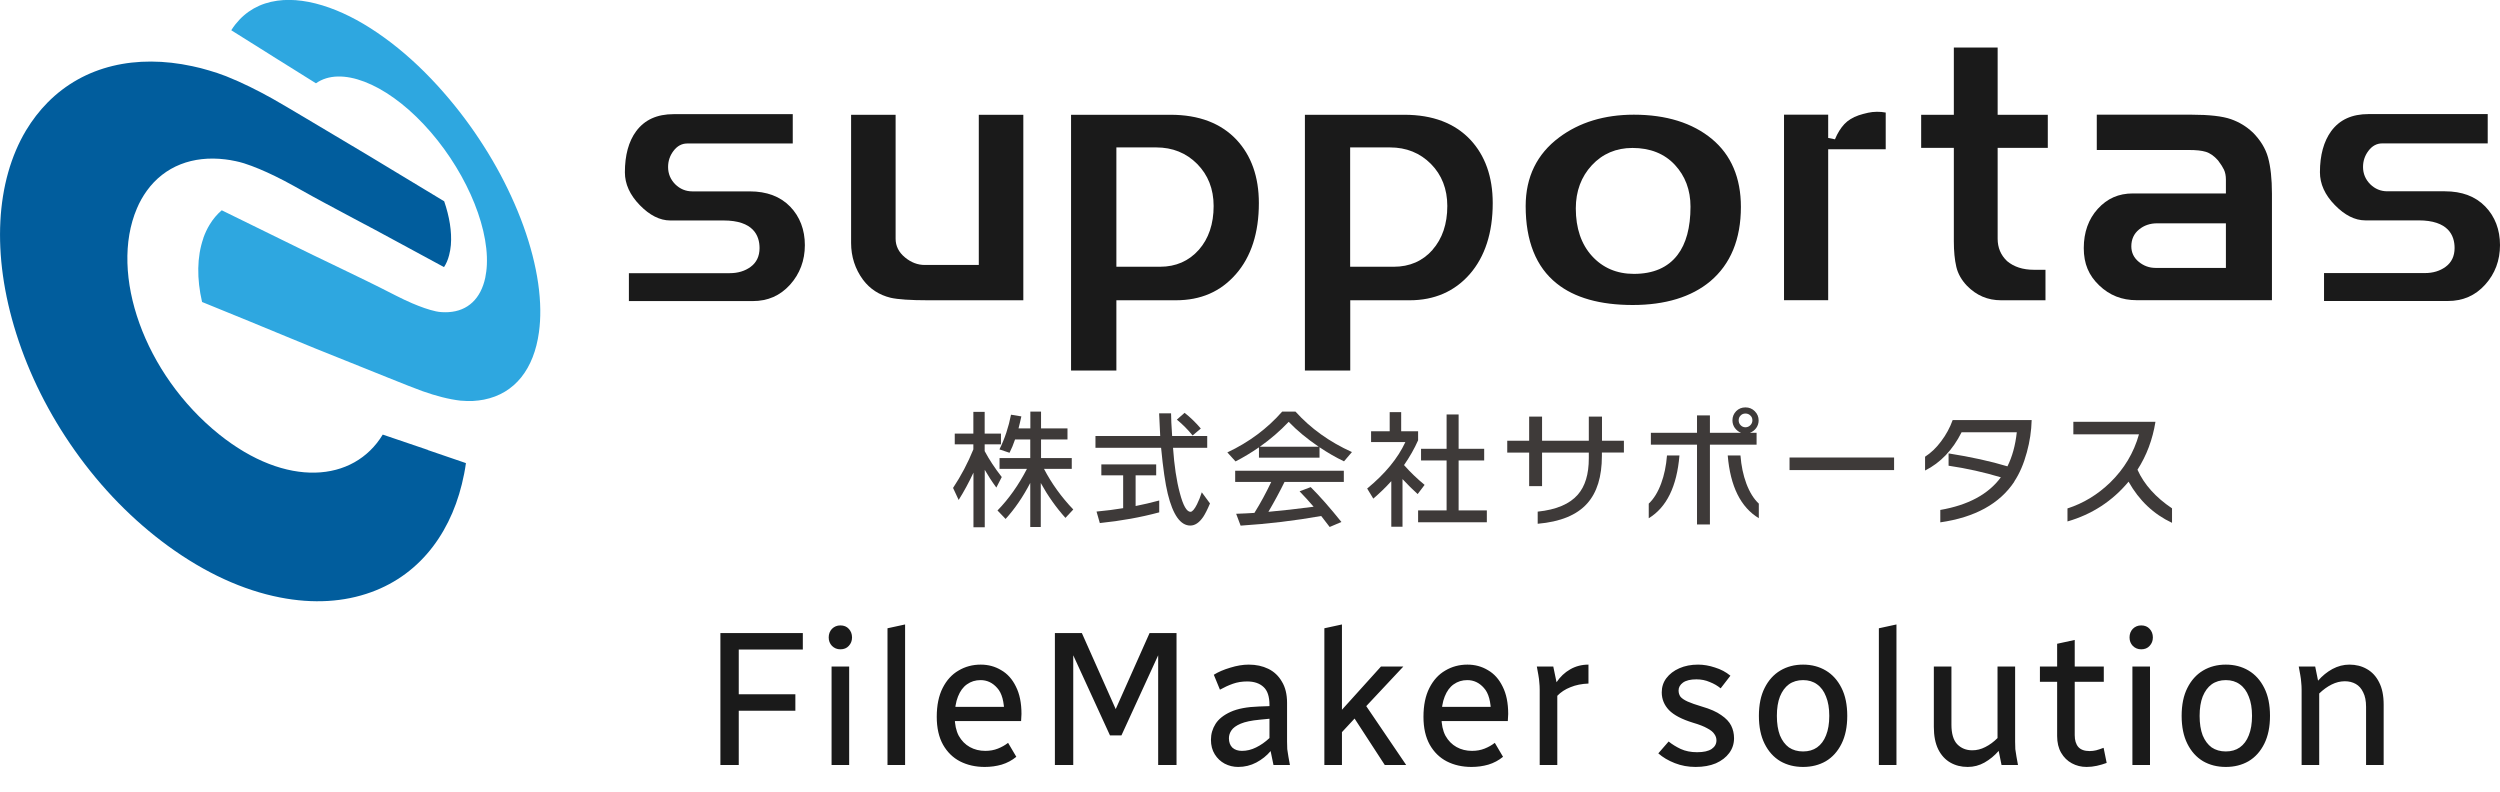
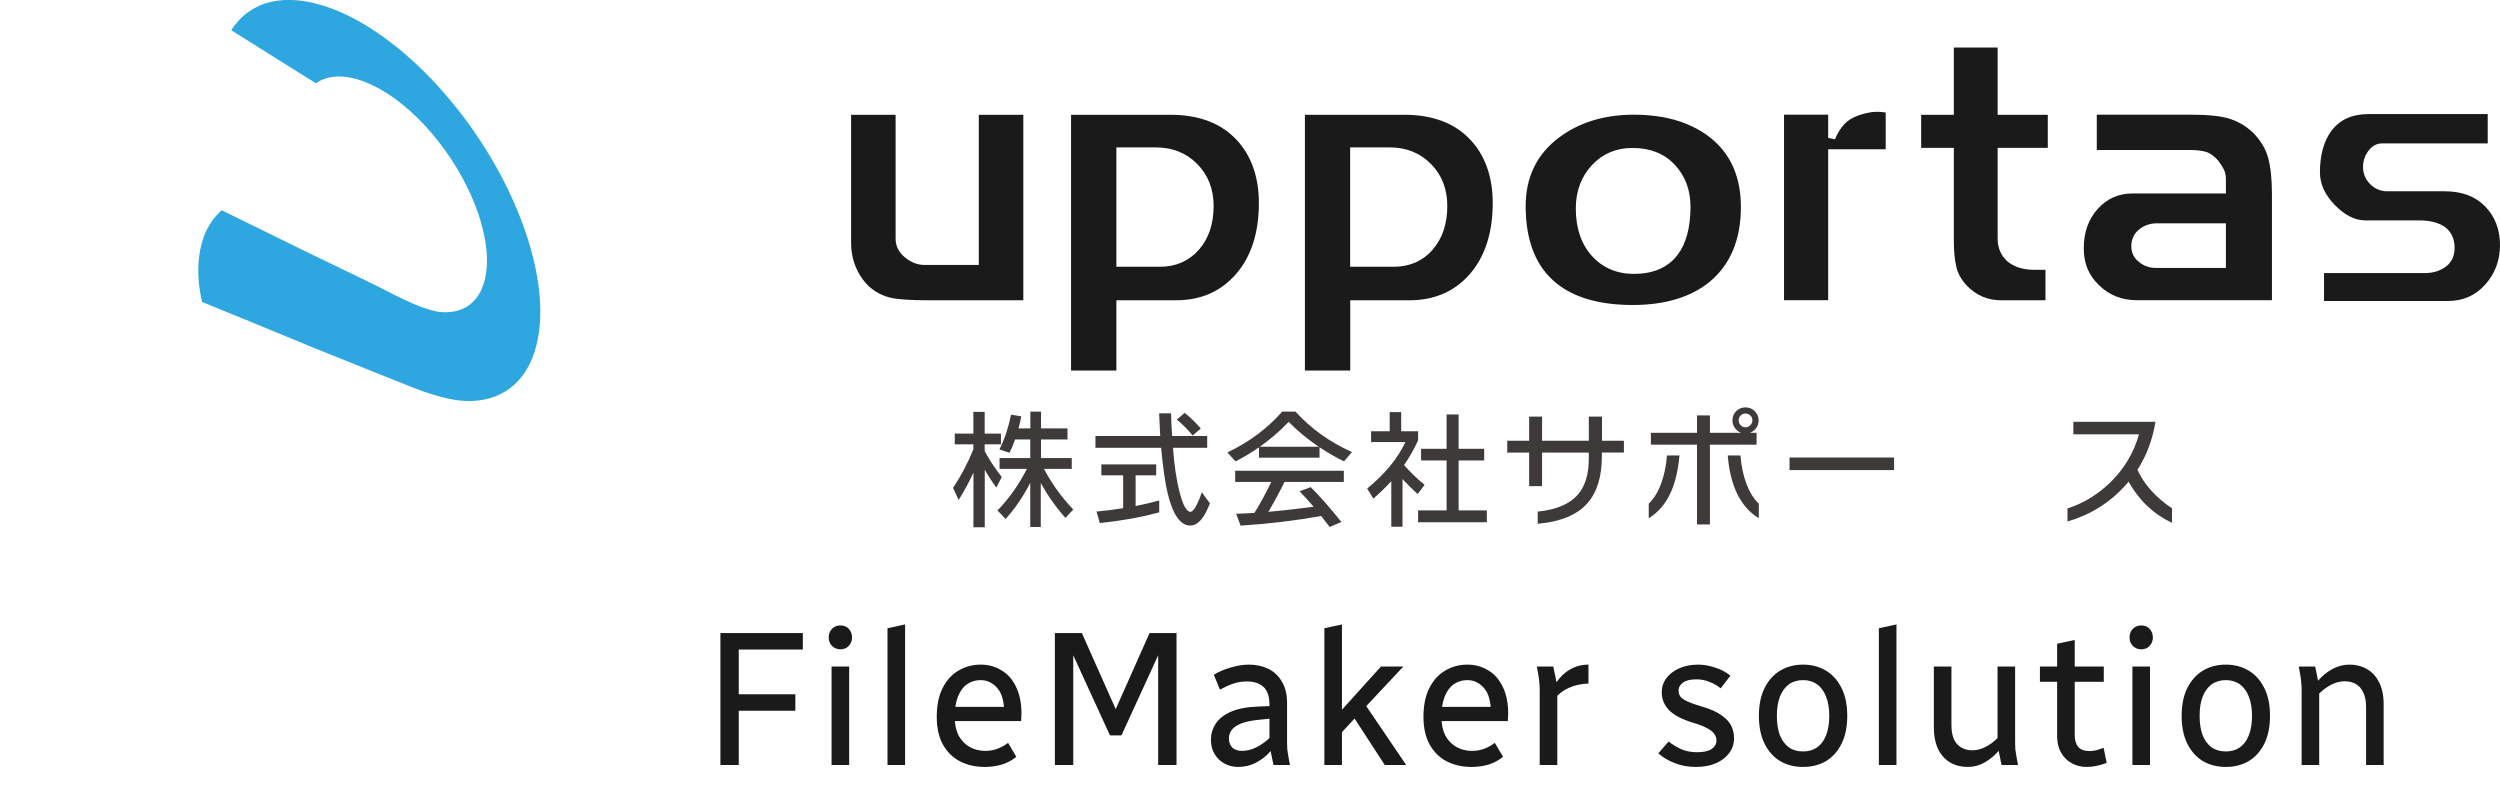
<svg xmlns="http://www.w3.org/2000/svg" width="183" height="58" viewBox="0 0 183 58" fill="none">
  <g clip-path="url(#clip0_560_6453)">
-     <path d="M31.322 32.935C30.403 32.621 29.282 32.243 28.017 31.812C25.892 35.318 20.951 35.735 16.043 31.799C10.554 27.392 7.979 20.055 10.019 15.263C10.215 14.793 10.463 14.362 10.743 13.97C12.053 12.155 14.113 11.379 16.486 11.666C16.727 11.692 16.975 11.738 17.222 11.79H17.229C17.431 11.829 17.64 11.888 17.861 11.953C18.598 12.188 19.354 12.514 20.123 12.887C21.029 13.324 21.955 13.866 22.894 14.382C23.037 14.46 24.23 15.113 25.957 16.027C28.154 17.182 29.393 17.881 32.502 19.552C32.665 19.304 32.789 19.017 32.874 18.684C32.939 18.449 32.978 18.194 33.004 17.933V17.92C33.082 16.96 32.9 15.857 32.515 14.734C29.334 12.828 27.692 11.803 25.436 10.471C23.891 9.557 20.899 7.755 19.941 7.22C18.865 6.62 17.737 6.052 16.558 5.582L16.505 5.562C16.101 5.405 15.691 5.268 15.299 5.157C14.895 5.033 14.478 4.929 14.074 4.844C9.98 3.963 6.16 4.792 3.481 7.507C2.888 8.108 2.36 8.793 1.903 9.551C-0.306 13.252 -0.652 18.599 1.193 24.428C2.138 27.412 3.585 30.31 5.482 32.987C7.431 35.742 9.745 38.099 12.294 39.959C15.019 41.944 17.79 43.204 20.488 43.732C22.946 44.215 25.195 44.065 27.17 43.347C29.021 42.675 30.534 41.532 31.694 40.005C32.822 38.516 33.578 36.721 33.975 34.684C34.028 34.43 34.067 34.169 34.106 33.901C34.086 33.901 34.073 33.888 34.054 33.881C33.936 33.836 32.919 33.49 31.329 32.948L31.322 32.935Z" fill="#015D9D" />
    <path d="M19.993 4.139C20.912 4.713 21.981 5.386 23.128 6.097C24.934 4.818 28.174 6.071 31.023 9.107C33.871 12.136 35.775 16.32 35.638 19.376C35.625 19.715 35.579 20.035 35.52 20.335C35.194 21.85 34.256 22.764 32.835 22.849C32.678 22.862 32.515 22.855 32.346 22.849C32.209 22.842 32.059 22.823 31.909 22.79C31.368 22.672 30.788 22.463 30.175 22.202C29.419 21.883 28.604 21.439 27.75 21.014C27.62 20.949 26.466 20.375 24.68 19.519C22.17 18.325 20.625 17.535 16.232 15.393C15.893 15.681 15.593 16.033 15.345 16.445C15.162 16.745 15.006 17.078 14.882 17.43V17.45C14.413 18.801 14.4 20.414 14.791 22.105C20.012 24.22 22.34 25.232 25.208 26.361C26.987 27.066 30.051 28.326 30.944 28.639C31.89 28.972 32.828 29.227 33.734 29.331H33.773C34.073 29.357 34.36 29.364 34.627 29.351C34.901 29.338 35.168 29.299 35.423 29.253C37.704 28.802 39.086 26.994 39.451 24.317C39.523 23.795 39.556 23.247 39.549 22.679C39.523 20.192 38.76 17.267 37.417 14.362C36.766 12.945 35.99 11.555 35.097 10.21C34.178 8.813 33.148 7.501 32.039 6.28C30.788 4.909 29.471 3.721 28.122 2.748C26.772 1.769 25.423 1.031 24.106 0.561C22.731 0.072 21.44 -0.111 20.293 0.052C19.035 0.228 17.998 0.809 17.222 1.795C17.118 1.926 17.02 2.069 16.929 2.213C16.949 2.226 16.968 2.239 16.988 2.252C17.131 2.344 18.291 3.068 19.986 4.132L19.993 4.139Z" fill="#2EA7E0" />
-     <path d="M54.895 14.009H50.683C50.194 14.009 49.777 13.833 49.425 13.487C49.08 13.135 48.904 12.717 48.904 12.227C48.904 11.79 49.034 11.398 49.295 11.052C49.569 10.687 49.908 10.504 50.299 10.504H58.03V8.356H49.321C48.089 8.356 47.189 8.767 46.563 9.61C46.016 10.354 45.742 11.366 45.742 12.613C45.742 13.468 46.107 14.271 46.831 15.015C47.554 15.759 48.304 16.138 49.06 16.138H52.958C55.142 16.138 55.599 17.241 55.599 18.161C55.599 18.756 55.377 19.219 54.94 19.539C54.529 19.839 54.021 19.996 53.421 19.996H46.035V22.039H55.096C56.205 22.039 57.098 21.648 57.828 20.845C58.545 20.048 58.916 19.069 58.916 17.946C58.916 16.823 58.551 15.857 57.834 15.119C57.117 14.382 56.127 14.009 54.881 14.009H54.895Z" fill="#1A1A1A" />
    <path d="M66.25 18.847C65.787 18.468 65.559 18.005 65.559 17.476V8.402H62.3V17.776C62.3 18.782 62.593 19.689 63.173 20.479C63.675 21.151 64.36 21.595 65.201 21.798C65.722 21.915 66.641 21.98 67.939 21.98H74.907V8.402H71.648V19.395H67.691C67.176 19.395 66.693 19.212 66.25 18.847Z" fill="#1A1A1A" />
    <path d="M85.696 8.402H78.401V27.125H81.719V21.98H86.067C87.899 21.98 89.34 21.354 90.468 20.068C91.589 18.788 92.149 17.039 92.149 14.865C92.149 12.945 91.595 11.385 90.507 10.223C89.366 9.015 87.749 8.402 85.696 8.402ZM87.756 18.285C87.026 19.108 86.074 19.526 84.914 19.526H81.719V10.791H84.64C85.826 10.791 86.837 11.196 87.632 11.999C88.427 12.802 88.838 13.833 88.838 15.08C88.838 16.392 88.473 17.469 87.756 18.285Z" fill="#1A1A1A" />
    <path d="M102.814 8.402H95.519V27.125H98.838V21.98H103.186C104.998 21.98 106.477 21.334 107.586 20.068C108.7 18.788 109.268 17.039 109.268 14.865C109.268 12.945 108.713 11.385 107.625 10.223C106.484 9.015 104.867 8.402 102.814 8.402ZM104.867 18.285C104.144 19.108 103.186 19.526 102.025 19.526H98.831V10.791H101.751C102.938 10.791 103.948 11.196 104.744 11.999C105.539 12.802 105.943 13.84 105.943 15.08C105.943 16.392 105.578 17.469 104.861 18.285H104.867Z" fill="#1A1A1A" />
    <path d="M125.316 10.177C123.895 8.996 121.965 8.395 119.599 8.395C117.441 8.395 115.603 8.957 114.13 10.06C112.5 11.274 111.679 12.965 111.679 15.087C111.679 17.646 112.441 19.545 113.947 20.747C115.251 21.798 117.128 22.326 119.514 22.326C121.9 22.326 123.817 21.739 125.192 20.59C126.678 19.337 127.434 17.509 127.434 15.145C127.434 13.024 126.724 11.346 125.316 10.177ZM122.793 18.664C122.089 19.585 121.02 20.048 119.599 20.048C118.347 20.048 117.317 19.604 116.529 18.736C115.746 17.874 115.349 16.706 115.349 15.256C115.349 13.996 115.746 12.932 116.522 12.097C117.304 11.255 118.302 10.83 119.495 10.83C120.792 10.83 121.841 11.248 122.604 12.071C123.36 12.887 123.745 13.912 123.745 15.126C123.745 16.653 123.425 17.841 122.793 18.664Z" fill="#1A1A1A" />
    <path d="M136.724 8.258C136.489 8.31 136.268 8.369 136.053 8.441C135.622 8.591 135.27 8.807 135.01 9.081C134.742 9.368 134.508 9.74 134.319 10.197L133.823 10.099V8.395H130.59V21.974H133.823V10.928H138.034V8.239C137.624 8.16 137.154 8.16 136.717 8.258H136.724Z" fill="#1A1A1A" />
    <path d="M146.228 3.48H143.021V8.402H140.629V10.824H143.021V17.665C143.021 18.383 143.08 19.017 143.204 19.539C143.321 20.035 143.582 20.498 143.98 20.916C144.677 21.628 145.498 21.98 146.483 21.98H149.729V19.748H148.875C148.073 19.748 147.415 19.532 146.919 19.114C146.457 18.677 146.228 18.129 146.228 17.476V10.824H149.899V8.402H146.228V3.48Z" fill="#1A1A1A" />
    <path d="M164.885 9.681C164.448 9.264 163.914 8.937 163.301 8.722C162.682 8.506 161.711 8.395 160.426 8.395H153.484V10.98H160.244C160.759 10.98 161.156 11.02 161.456 11.111C161.769 11.202 162.076 11.418 162.362 11.744C162.565 12.012 162.701 12.227 162.793 12.417C162.89 12.626 162.936 12.867 162.936 13.141V14.16H156.124C155.088 14.16 154.253 14.525 153.562 15.283C152.878 16.033 152.532 17.006 152.532 18.161C152.532 19.317 152.904 20.166 153.66 20.89C154.423 21.621 155.322 21.974 156.404 21.974H166.306V14.166C166.306 13.095 166.208 12.201 166.019 11.522C165.837 10.863 165.452 10.243 164.892 9.681H164.885ZM162.936 19.611H157.786C157.33 19.611 156.919 19.46 156.567 19.173C156.196 18.873 156.013 18.488 156.013 18.031C156.013 17.522 156.202 17.104 156.58 16.797C156.945 16.497 157.389 16.347 157.897 16.347H162.936V19.611Z" fill="#1A1A1A" />
    <path d="M181.918 15.113C181.201 14.375 180.21 14.003 178.965 14.003H174.754C174.265 14.003 173.848 13.827 173.496 13.481C173.15 13.128 172.974 12.71 172.974 12.221C172.974 11.783 173.105 11.392 173.366 11.046C173.639 10.68 173.978 10.497 174.369 10.497H182.101V8.35H173.392C172.16 8.35 171.26 8.761 170.641 9.603C170.1 10.347 169.819 11.359 169.819 12.606C169.819 13.461 170.184 14.271 170.908 15.008C171.632 15.752 172.381 16.131 173.131 16.131H177.036C179.219 16.131 179.676 17.234 179.676 18.155C179.676 18.749 179.454 19.212 179.017 19.532C178.607 19.833 178.098 19.989 177.498 19.989H170.119V22.033H179.18C180.288 22.033 181.188 21.641 181.912 20.838C182.635 20.041 183 19.062 183 17.939C183 16.817 182.635 15.85 181.918 15.113Z" fill="#1A1A1A" />
    <path d="M71.25 34.612C70.93 35.298 70.572 35.964 70.174 36.597L69.764 35.716C70.35 34.828 70.846 33.894 71.25 32.895V32.523H69.888V31.74H71.25V30.147H72.078V31.74H73.271V32.523H72.078V33.02C72.404 33.633 72.821 34.267 73.329 34.919L72.932 35.69C72.599 35.239 72.319 34.802 72.084 34.391V38.595H71.257V34.599L71.25 34.612ZM75.428 35.324C74.894 36.355 74.288 37.243 73.61 37.987L73.016 37.367C73.838 36.525 74.555 35.513 75.174 34.319H73.166V33.529H75.415V32.171H74.301C74.183 32.523 74.046 32.85 73.897 33.144L73.16 32.895C73.551 32.106 73.831 31.257 74.007 30.356L74.763 30.48C74.692 30.813 74.62 31.107 74.555 31.361H75.422V30.128H76.204V31.361H78.14V32.171H76.204V33.529H78.453V34.319H76.419C76.98 35.396 77.697 36.388 78.564 37.295L77.99 37.909C77.299 37.139 76.7 36.29 76.185 35.357V38.575H75.415V35.318L75.428 35.324Z" fill="#3E3A39" />
    <path d="M88.375 32.778H85.865C85.957 34.084 86.12 35.194 86.367 36.101C86.608 37.015 86.869 37.465 87.143 37.465C87.273 37.465 87.436 37.282 87.619 36.917C87.756 36.643 87.873 36.349 87.971 36.036L88.571 36.852C88.382 37.302 88.212 37.629 88.075 37.837C87.788 38.255 87.475 38.471 87.13 38.471C86.413 38.471 85.859 37.694 85.481 36.147C85.298 35.402 85.135 34.279 84.992 32.778H80.188V31.916H84.927C84.927 31.779 84.894 31.224 84.848 30.258H85.722C85.722 30.591 85.748 31.146 85.8 31.916H88.368V32.778H88.375ZM84.855 37.504C83.493 37.87 82.045 38.131 80.507 38.288L80.266 37.446C80.957 37.38 81.602 37.302 82.215 37.198V34.795H80.618V33.992H84.633V34.795H83.127V37.041C83.681 36.93 84.255 36.799 84.855 36.636V37.504ZM87.899 31.368L87.299 31.877C86.967 31.466 86.582 31.074 86.146 30.715L86.713 30.219C87.13 30.545 87.528 30.931 87.906 31.375L87.899 31.368Z" fill="#3E3A39" />
    <path d="M96.582 33.503H92.156V32.745C91.608 33.124 91.035 33.47 90.442 33.777L89.842 33.117C91.432 32.367 92.769 31.368 93.857 30.128H94.829C95.937 31.355 97.312 32.347 98.962 33.091L98.381 33.77C97.795 33.49 97.201 33.15 96.589 32.739V33.503H96.582ZM96.706 37.772C94.79 38.112 92.827 38.347 90.813 38.477L90.487 37.609C91.022 37.589 91.465 37.57 91.823 37.544C92.267 36.832 92.677 36.075 93.055 35.278H90.415V34.456H98.368V35.278H94.027C93.694 35.957 93.303 36.688 92.847 37.465C93.818 37.38 94.92 37.256 96.158 37.093C95.832 36.708 95.487 36.336 95.129 35.964L95.943 35.657C96.608 36.316 97.358 37.172 98.192 38.209L97.332 38.575C97.169 38.353 96.96 38.086 96.713 37.772H96.706ZM92.228 32.7H96.53C95.663 32.112 94.933 31.505 94.333 30.878C93.707 31.538 93.003 32.145 92.221 32.7H92.228Z" fill="#3E3A39" />
    <path d="M102.671 38.556H101.843V35.22C101.432 35.677 100.989 36.101 100.526 36.499L100.076 35.761C101.386 34.684 102.319 33.555 102.873 32.36H100.363V31.57H101.725V30.167H102.566V31.57H103.805V32.23C103.531 32.85 103.186 33.45 102.775 34.044C103.225 34.554 103.727 35.037 104.281 35.494L103.772 36.166C103.407 35.84 103.042 35.474 102.664 35.069V38.556H102.671ZM108.837 38.229H103.805V37.361H105.891V33.705H104.02V32.85H105.891V30.337H106.771V32.85H108.642V33.705H106.771V37.361H108.837V38.229Z" fill="#3E3A39" />
    <path d="M118.863 33.124H117.259V33.372C117.259 34.893 116.901 36.049 116.184 36.852C115.428 37.7 114.222 38.196 112.559 38.34V37.452C113.928 37.309 114.906 36.891 115.499 36.205C116.034 35.592 116.301 34.71 116.301 33.548V33.131H112.879V35.585H111.934V33.131H110.33V32.262H111.934V30.493H112.879V32.262H116.301V30.493H117.266V32.262H118.87V33.131L118.863 33.124Z" fill="#3E3A39" />
    <path d="M122.936 33.34C122.747 35.605 121.998 37.139 120.688 37.935V36.865C121.053 36.525 121.359 36.029 121.594 35.396C121.822 34.782 121.965 34.097 122.024 33.34H122.936ZM128.582 32.55H125.166V38.392H124.221V32.55H120.844V31.681H124.221V30.408H125.166V31.681H127.447C127.265 31.61 127.115 31.492 126.991 31.329C126.874 31.166 126.815 30.976 126.815 30.774C126.815 30.506 126.906 30.284 127.089 30.095C127.271 29.912 127.5 29.821 127.767 29.821C128.034 29.821 128.262 29.912 128.451 30.102C128.64 30.291 128.732 30.513 128.732 30.774C128.732 30.976 128.673 31.166 128.556 31.329C128.438 31.492 128.282 31.61 128.093 31.681H128.582V32.55ZM128.751 37.935C127.415 37.132 126.659 35.598 126.47 33.34H127.402C127.46 34.097 127.604 34.782 127.832 35.396C128.073 36.036 128.38 36.525 128.745 36.865V37.935H128.751ZM128.275 30.767C128.275 30.63 128.23 30.506 128.125 30.415C128.028 30.317 127.91 30.271 127.767 30.271C127.623 30.271 127.506 30.317 127.415 30.415C127.317 30.506 127.271 30.63 127.271 30.767C127.271 30.904 127.317 31.029 127.415 31.126C127.506 31.224 127.63 31.277 127.767 31.277C127.904 31.277 128.028 31.224 128.125 31.126C128.223 31.029 128.275 30.911 128.275 30.767Z" fill="#3E3A39" />
    <path d="M138.647 34.41H130.994V33.49H138.647V34.41Z" fill="#3E3A39" />
-     <path d="M147.447 35.259C146.371 36.878 144.566 37.87 142.03 38.236V37.328C144.064 36.976 145.543 36.186 146.462 34.939C145.243 34.573 143.966 34.286 142.636 34.09V33.189C144.285 33.45 145.719 33.764 146.945 34.136C147.297 33.431 147.525 32.602 147.629 31.642H143.588C142.936 32.941 142.043 33.875 140.915 34.443V33.431C141.332 33.163 141.73 32.791 142.088 32.308C142.453 31.825 142.734 31.309 142.936 30.748H148.718C148.698 31.538 148.581 32.321 148.366 33.104C148.138 33.953 147.831 34.665 147.44 35.252L147.447 35.259Z" fill="#3E3A39" />
    <path d="M158.985 38.268C157.642 37.635 156.586 36.636 155.811 35.259C154.618 36.688 153.125 37.655 151.339 38.17V37.217C152.499 36.845 153.542 36.212 154.468 35.318C155.491 34.319 156.195 33.144 156.573 31.792H151.769V30.878H157.779C157.571 32.171 157.134 33.34 156.463 34.384C156.951 35.468 157.799 36.408 158.992 37.211V38.268H158.985Z" fill="#3E3A39" />
  </g>
  <path d="M52.733 56V46.34H58.767V47.544H54.077V50.82H58.221V52.024H54.077V56H52.733ZM60.871 56V48.79H62.159V56H60.871ZM60.661 46.662C60.661 46.41 60.74 46.2 60.899 46.032C61.067 45.864 61.272 45.78 61.515 45.78C61.776 45.78 61.982 45.864 62.131 46.032C62.29 46.2 62.369 46.41 62.369 46.662C62.369 46.905 62.29 47.11 62.131 47.278C61.982 47.446 61.776 47.53 61.515 47.53C61.272 47.53 61.067 47.446 60.899 47.278C60.74 47.11 60.661 46.905 60.661 46.662ZM64.965 56V45.99L66.253 45.71V56H64.965ZM68.57 52.472C68.57 51.632 68.715 50.927 69.004 50.358C69.293 49.789 69.68 49.364 70.166 49.084C70.651 48.795 71.192 48.65 71.79 48.65C72.341 48.65 72.84 48.785 73.288 49.056C73.745 49.317 74.105 49.719 74.366 50.26C74.636 50.792 74.772 51.459 74.772 52.262C74.772 52.346 74.767 52.435 74.758 52.528C74.758 52.612 74.753 52.696 74.744 52.78H69.676V51.744H73.764L73.512 52.262C73.512 51.366 73.339 50.731 72.994 50.358C72.658 49.975 72.252 49.784 71.776 49.784C71.403 49.784 71.071 49.887 70.782 50.092C70.502 50.288 70.282 50.587 70.124 50.988C69.965 51.38 69.886 51.875 69.886 52.472C69.886 53.023 69.984 53.485 70.18 53.858C70.385 54.222 70.656 54.497 70.992 54.684C71.328 54.871 71.706 54.964 72.126 54.964C72.462 54.964 72.77 54.908 73.05 54.796C73.33 54.684 73.577 54.544 73.792 54.376L74.394 55.398C74.076 55.659 73.717 55.851 73.316 55.972C72.924 56.084 72.513 56.14 72.084 56.14C71.412 56.14 70.81 56.005 70.278 55.734C69.755 55.463 69.34 55.057 69.032 54.516C68.724 53.965 68.57 53.284 68.57 52.472ZM77.218 56V46.34H79.192L81.922 52.472H81.418L84.148 46.34H86.122V56H84.778V47.362L85.03 47.418L82.09 53.83H81.25L78.31 47.418L78.562 47.362V56H77.218ZM88.641 54.152C88.641 53.732 88.753 53.345 88.977 52.99C89.201 52.635 89.57 52.341 90.083 52.108C90.597 51.875 91.287 51.744 92.155 51.716L92.925 51.688V51.604C92.925 50.988 92.781 50.549 92.491 50.288C92.202 50.017 91.801 49.882 91.287 49.882C90.914 49.882 90.569 49.938 90.251 50.05C89.934 50.162 89.617 50.307 89.299 50.484L88.851 49.392C89.178 49.187 89.579 49.014 90.055 48.874C90.531 48.725 90.984 48.65 91.413 48.65C91.945 48.65 92.421 48.753 92.841 48.958C93.261 49.163 93.593 49.476 93.835 49.896C94.087 50.307 94.213 50.825 94.213 51.45V54.292C94.213 54.488 94.218 54.67 94.227 54.838C94.246 54.997 94.274 55.179 94.311 55.384L94.423 56H93.219L93.009 54.978C92.729 55.314 92.379 55.594 91.959 55.818C91.549 56.033 91.105 56.14 90.629 56.14C90.284 56.14 89.957 56.061 89.649 55.902C89.351 55.743 89.108 55.515 88.921 55.216C88.735 54.917 88.641 54.563 88.641 54.152ZM89.957 54.04C89.957 54.329 90.041 54.558 90.209 54.726C90.387 54.885 90.62 54.964 90.909 54.964C91.264 54.964 91.609 54.88 91.945 54.712C92.291 54.544 92.617 54.315 92.925 54.026V52.612L92.211 52.682C91.605 52.738 91.138 52.836 90.811 52.976C90.485 53.116 90.261 53.279 90.139 53.466C90.018 53.643 89.957 53.835 89.957 54.04ZM96.943 56V45.99L98.231 45.71V51.954L101.087 48.79H102.725L100.009 51.688L102.935 56H101.367L99.155 52.598L98.231 53.592V56H96.943ZM104.198 52.472C104.198 51.632 104.342 50.927 104.632 50.358C104.921 49.789 105.308 49.364 105.794 49.084C106.279 48.795 106.82 48.65 107.418 48.65C107.968 48.65 108.468 48.785 108.916 49.056C109.373 49.317 109.732 49.719 109.994 50.26C110.264 50.792 110.4 51.459 110.4 52.262C110.4 52.346 110.395 52.435 110.386 52.528C110.386 52.612 110.381 52.696 110.372 52.78H105.304V51.744H109.392L109.14 52.262C109.14 51.366 108.967 50.731 108.622 50.358C108.286 49.975 107.88 49.784 107.404 49.784C107.03 49.784 106.699 49.887 106.41 50.092C106.13 50.288 105.91 50.587 105.752 50.988C105.593 51.38 105.514 51.875 105.514 52.472C105.514 53.023 105.612 53.485 105.808 53.858C106.013 54.222 106.284 54.497 106.62 54.684C106.956 54.871 107.334 54.964 107.754 54.964C108.09 54.964 108.398 54.908 108.678 54.796C108.958 54.684 109.205 54.544 109.42 54.376L110.022 55.398C109.704 55.659 109.345 55.851 108.944 55.972C108.552 56.084 108.141 56.14 107.712 56.14C107.04 56.14 106.438 56.005 105.906 55.734C105.383 55.463 104.968 55.057 104.66 54.516C104.352 53.965 104.198 53.284 104.198 52.472ZM112.496 48.79H113.7L113.938 49.938C114.209 49.537 114.54 49.224 114.932 49C115.333 48.767 115.781 48.65 116.276 48.65V50.036C115.781 50.055 115.343 50.143 114.96 50.302C114.577 50.451 114.255 50.661 113.994 50.932V56H112.706V50.498C112.706 50.302 112.697 50.125 112.678 49.966C112.669 49.798 112.645 49.611 112.608 49.406L112.496 48.79ZM121.388 55.146L122.144 54.278C122.396 54.483 122.69 54.665 123.026 54.824C123.371 54.983 123.772 55.062 124.23 55.062C124.706 55.062 125.06 54.983 125.294 54.824C125.527 54.665 125.644 54.455 125.644 54.194C125.644 54.026 125.592 53.872 125.49 53.732C125.396 53.583 125.224 53.443 124.972 53.312C124.729 53.172 124.384 53.037 123.936 52.906C123.114 52.654 122.526 52.346 122.172 51.982C121.817 51.609 121.64 51.175 121.64 50.68C121.64 50.288 121.752 49.943 121.976 49.644C122.209 49.336 122.526 49.093 122.928 48.916C123.329 48.739 123.786 48.65 124.3 48.65C124.701 48.65 125.112 48.72 125.532 48.86C125.961 48.991 126.339 49.191 126.666 49.462L125.952 50.386C125.728 50.199 125.462 50.045 125.154 49.924C124.855 49.793 124.528 49.728 124.174 49.728C123.744 49.728 123.418 49.807 123.194 49.966C122.979 50.125 122.872 50.316 122.872 50.54C122.872 50.717 122.918 50.871 123.012 51.002C123.114 51.123 123.287 51.24 123.53 51.352C123.782 51.464 124.127 51.585 124.566 51.716C125.182 51.893 125.658 52.103 125.994 52.346C126.339 52.579 126.582 52.836 126.722 53.116C126.862 53.396 126.932 53.704 126.932 54.04C126.932 54.441 126.815 54.801 126.582 55.118C126.348 55.435 126.022 55.687 125.602 55.874C125.182 56.051 124.687 56.14 124.118 56.14C123.576 56.14 123.068 56.047 122.592 55.86C122.116 55.673 121.714 55.435 121.388 55.146ZM128.751 52.402C128.751 51.59 128.891 50.909 129.171 50.358C129.451 49.798 129.834 49.373 130.319 49.084C130.805 48.795 131.36 48.65 131.985 48.65C132.611 48.65 133.166 48.795 133.651 49.084C134.137 49.373 134.519 49.798 134.799 50.358C135.079 50.909 135.219 51.59 135.219 52.402C135.219 53.205 135.079 53.886 134.799 54.446C134.519 55.006 134.137 55.431 133.651 55.72C133.166 56 132.611 56.14 131.985 56.14C131.36 56.14 130.805 56 130.319 55.72C129.834 55.431 129.451 55.006 129.171 54.446C128.891 53.886 128.751 53.205 128.751 52.402ZM130.067 52.402C130.067 52.962 130.142 53.438 130.291 53.83C130.45 54.213 130.669 54.507 130.949 54.712C131.239 54.908 131.584 55.006 131.985 55.006C132.387 55.006 132.727 54.908 133.007 54.712C133.297 54.507 133.516 54.213 133.665 53.83C133.824 53.438 133.903 52.962 133.903 52.402C133.903 51.842 133.824 51.371 133.665 50.988C133.516 50.596 133.297 50.297 133.007 50.092C132.727 49.887 132.387 49.784 131.985 49.784C131.584 49.784 131.239 49.887 130.949 50.092C130.669 50.297 130.45 50.596 130.291 50.988C130.142 51.371 130.067 51.842 130.067 52.402ZM137.533 56V45.99L138.821 45.71V56H137.533ZM141.557 53.214V48.79H142.845V53.046C142.845 53.699 142.985 54.175 143.265 54.474C143.555 54.773 143.923 54.922 144.371 54.922C144.698 54.922 145.015 54.843 145.323 54.684C145.641 54.525 145.939 54.306 146.219 54.026V48.79H147.507V54.292C147.507 54.488 147.512 54.67 147.521 54.838C147.54 54.997 147.568 55.179 147.605 55.384L147.717 56H146.513L146.303 54.964C146.005 55.309 145.659 55.594 145.267 55.818C144.885 56.033 144.474 56.14 144.035 56.14C143.559 56.14 143.135 56.033 142.761 55.818C142.388 55.603 142.094 55.281 141.879 54.852C141.665 54.413 141.557 53.867 141.557 53.214ZM149.322 49.91V48.79H150.582V47.124L151.87 46.844V48.79H153.998V49.91H151.87V53.816C151.87 54.189 151.959 54.479 152.136 54.684C152.313 54.88 152.589 54.978 152.962 54.978C153.121 54.978 153.279 54.959 153.438 54.922C153.606 54.875 153.788 54.815 153.984 54.74L154.208 55.846C153.984 55.93 153.746 56 153.494 56.056C153.242 56.112 152.99 56.14 152.738 56.14C152.346 56.14 151.987 56.051 151.66 55.874C151.333 55.697 151.072 55.44 150.876 55.104C150.68 54.768 150.582 54.357 150.582 53.872V49.91H149.322ZM156.092 56V48.79H157.38V56H156.092ZM155.882 46.662C155.882 46.41 155.961 46.2 156.12 46.032C156.288 45.864 156.493 45.78 156.736 45.78C156.997 45.78 157.202 45.864 157.352 46.032C157.51 46.2 157.59 46.41 157.59 46.662C157.59 46.905 157.51 47.11 157.352 47.278C157.202 47.446 156.997 47.53 156.736 47.53C156.493 47.53 156.288 47.446 156.12 47.278C155.961 47.11 155.882 46.905 155.882 46.662ZM159.696 52.402C159.696 51.59 159.836 50.909 160.116 50.358C160.396 49.798 160.779 49.373 161.264 49.084C161.75 48.795 162.305 48.65 162.93 48.65C163.556 48.65 164.111 48.795 164.596 49.084C165.082 49.373 165.464 49.798 165.744 50.358C166.024 50.909 166.164 51.59 166.164 52.402C166.164 53.205 166.024 53.886 165.744 54.446C165.464 55.006 165.082 55.431 164.596 55.72C164.111 56 163.556 56.14 162.93 56.14C162.305 56.14 161.75 56 161.264 55.72C160.779 55.431 160.396 55.006 160.116 54.446C159.836 53.886 159.696 53.205 159.696 52.402ZM161.012 52.402C161.012 52.962 161.087 53.438 161.236 53.83C161.395 54.213 161.614 54.507 161.894 54.712C162.184 54.908 162.529 55.006 162.93 55.006C163.332 55.006 163.672 54.908 163.952 54.712C164.242 54.507 164.461 54.213 164.61 53.83C164.769 53.438 164.848 52.962 164.848 52.402C164.848 51.842 164.769 51.371 164.61 50.988C164.461 50.596 164.242 50.297 163.952 50.092C163.672 49.887 163.332 49.784 162.93 49.784C162.529 49.784 162.184 49.887 161.894 50.092C161.614 50.297 161.395 50.596 161.236 50.988C161.087 51.371 161.012 51.842 161.012 52.402ZM168.268 48.79H169.472L169.682 49.826C169.99 49.471 170.34 49.187 170.732 48.972C171.133 48.757 171.549 48.65 171.978 48.65C172.454 48.65 172.879 48.757 173.252 48.972C173.635 49.187 173.933 49.509 174.148 49.938C174.372 50.367 174.484 50.913 174.484 51.576V56H173.196V51.744C173.196 51.305 173.126 50.951 172.986 50.68C172.855 50.4 172.673 50.195 172.44 50.064C172.207 49.933 171.941 49.868 171.642 49.868C171.315 49.868 170.993 49.947 170.676 50.106C170.359 50.265 170.055 50.484 169.766 50.764V56H168.478V50.498C168.478 50.302 168.469 50.125 168.45 49.966C168.441 49.798 168.417 49.611 168.38 49.406L168.268 48.79Z" fill="#1A1A1A" />
  <defs>
    <clipPath id="clip0_560_6453">
      <rect width="183" height="44" fill="white" />
    </clipPath>
  </defs>
</svg>